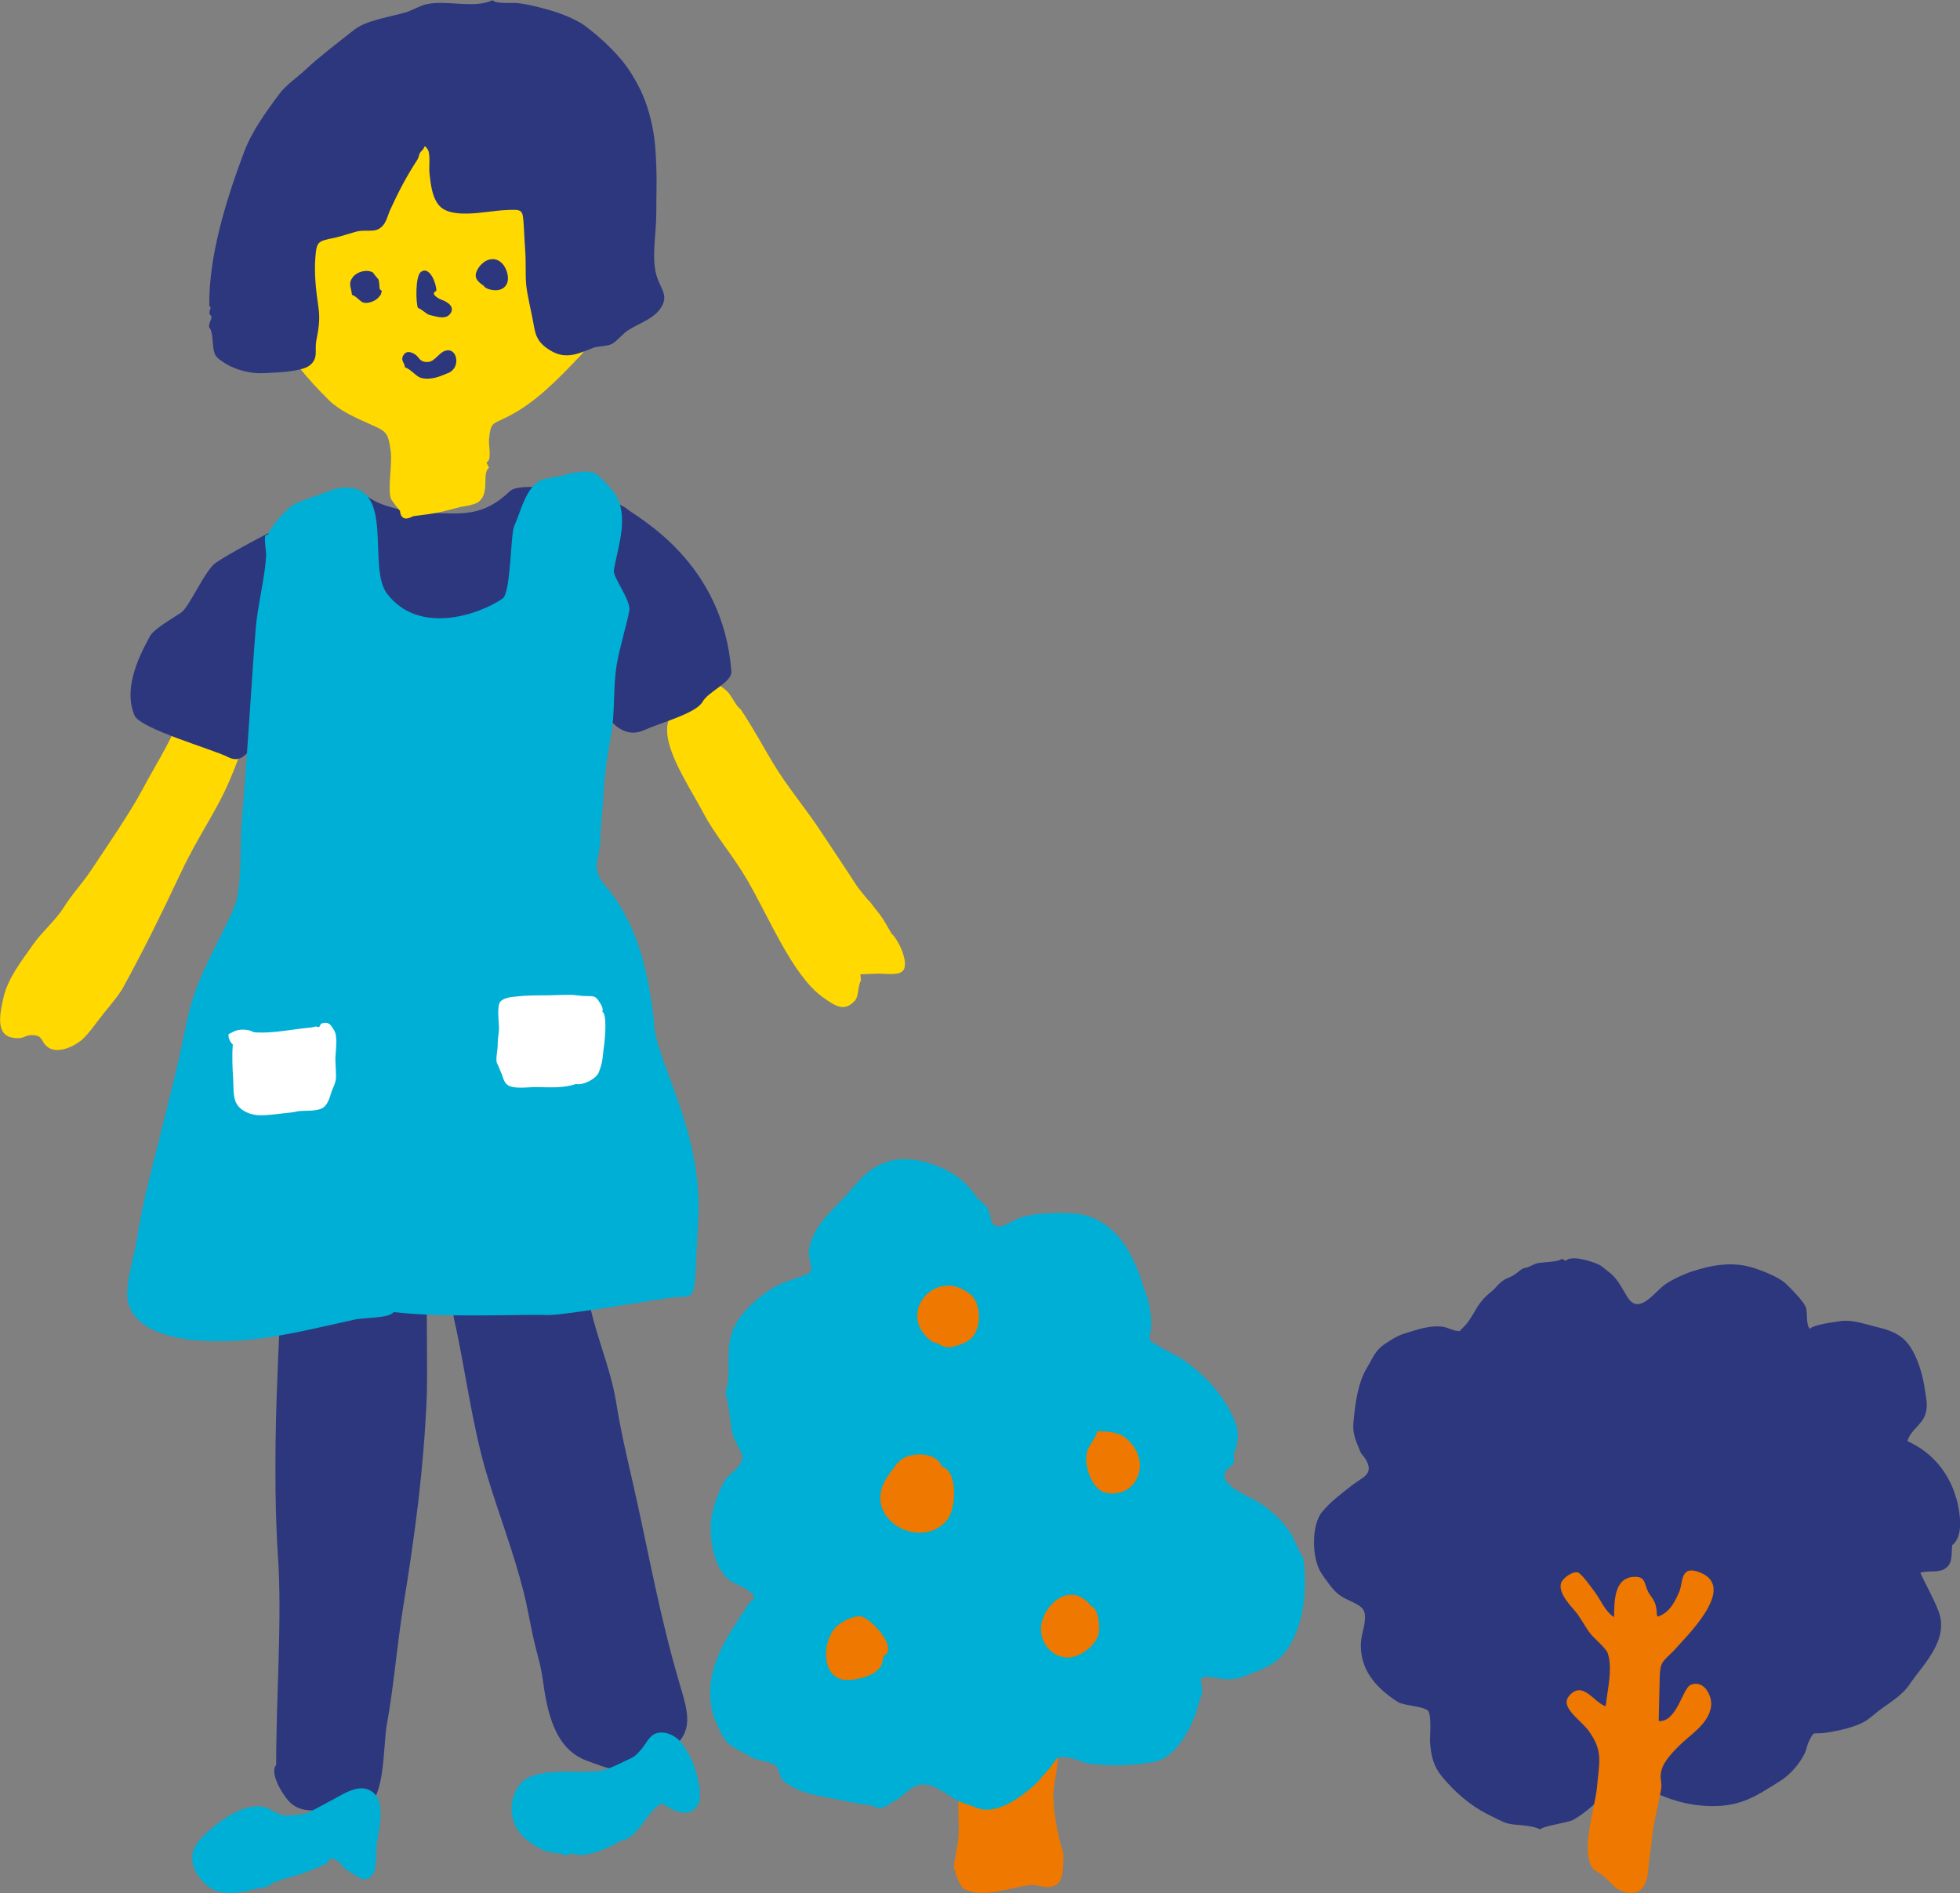
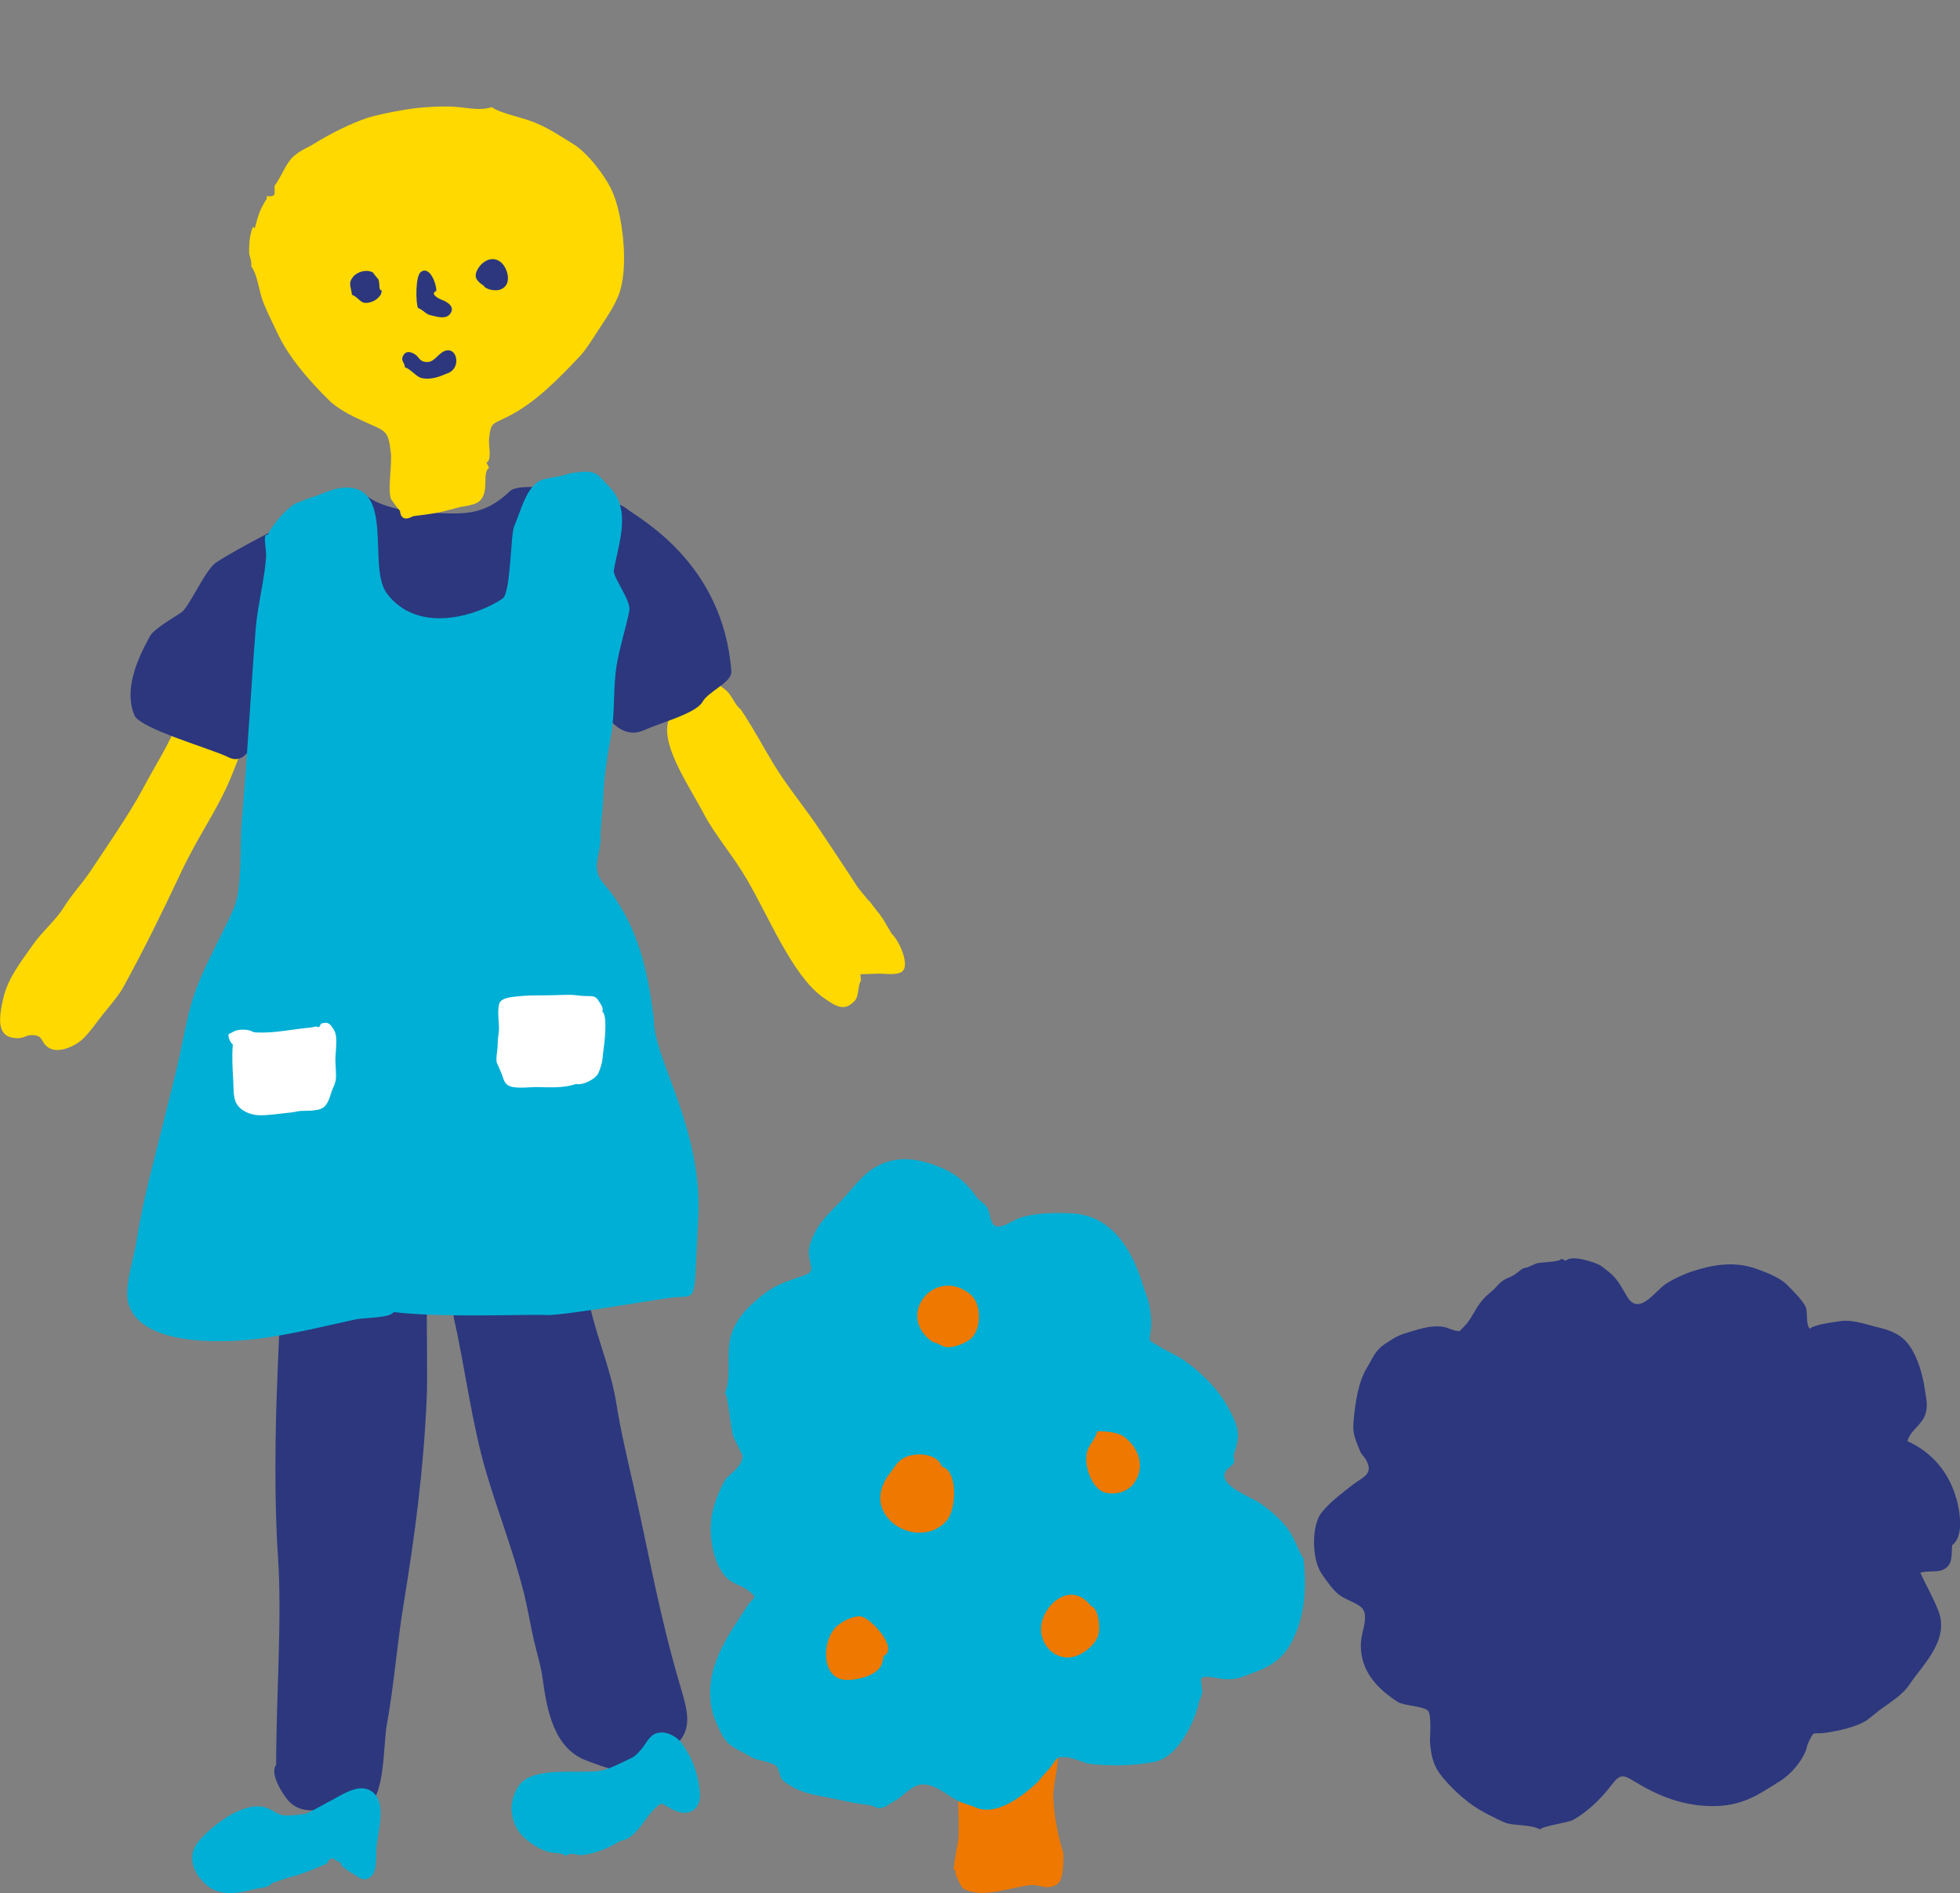
<svg xmlns="http://www.w3.org/2000/svg" id="_レイヤー_2" data-name="レイヤー 2" viewBox="0 0 188 181.61">
  <rect x="0" y="0" width="188" height="181.61" fill="#808080" stroke="none" />
  <defs>
    <style>
      .cls-1 {
        fill: #2c377e;
      }

      .cls-2 {
        fill: #fff;
      }

      .cls-3 {
        fill: #ee7800;
      }

      .cls-4 {
        fill: #ffd900;
      }

      .cls-5 {
        fill: #00afd5;
      }
    </style>
  </defs>
  <g id="blog">
    <g>
      <g>
        <path class="cls-1" d="M42.2,122.31c.1.72.74,1.33.97,2.01.26.77.24,1.6.42,2.4.98,4.31,1.68,9.94,3.06,14.58,1.25,4.17,2.52,7.31,3.6,11.51.29,1.14.71,3.47.95,4.5.32,1.41.66,2.35.86,3.81.41,3.04,1.11,6.64,4.19,7.78.75.28,1.98.76,2.71.86,1.14.16,2.27-.54,3.16-.84.99-.33,1.64-.59,2.3-1.13,2.13-1.73,1.59-3.45.81-6.11-1.96-6.62-2.93-12.31-4.38-18.76-.65-2.87-1.31-5.6-1.74-8.33-.59-3.68-2.17-6.78-2.85-10.95.64-.08,1.86-.23,2.26-.8.6-.83-.44-1.52.66-1.78-.77-3-4.75-3.76-7.02-2.95-2.42.86-5.77.1-7.71.85-1.41.55-1.34,1.24-1.92,1.9.25.86-.41.82-.33,1.44Z" />
        <g>
          <path class="cls-4" d="M24.39,67.21c-.61-.44,0-1.23-.8-1.58-.72-.32-2.48.43-3.37.7-.61.18-4.24,1.58-2.97,2.55-1.18,2.82-2.26,4.36-3.64,6.96-1.13,2.12-3.39,5.41-4.86,7.63-.88,1.33-1.78,2.21-2.66,3.62-.76,1.21-2.08,2.32-2.9,3.5-1.11,1.6-2.42,3.2-2.87,5.16-.5,2.15-.6,3.8,1.31,3.85.76.02.83-.35,1.58-.29.99.07.64.66,1.45,1.2.87.57,2.36-.05,3.15-.72.7-.58,1.53-1.83,2.11-2.54.61-.75,1.48-1.77,1.9-2.53,2.01-3.69,3.48-6.65,5.54-11.02,1.71-3.63,3.42-5.85,4.75-9.03,1-2.4,1.88-4.88,2.29-7.45Z" />
          <path class="cls-4" d="M85.53,89.58c-.41-.66-.71-1.28-1.14-1.85-.24-.32-.68-.84-.87-1.12-.27-.41-.08-.04-.21-.21-.17-.21-1-1.21-1.08-1.34-1.03-1.6-2.32-3.52-3.6-5.45-1.39-2.1-3.18-4.22-4.5-6.43-.98-1.64-1.62-2.84-2.65-4.47-.17-.27-.18-.25-.42-.64,0,0-.28-.23-.45-.49-.67-1.06-.65-1.15-1.44-1.72-.15-.23-.29-.46-.44-.69-.44.1-.87.23-1.29.4-.37.18-.66.39-.99.66,0,0-.15.56-.15.56-.97.98-2.95,1.53-2.11,4.6.58,2.14,2.26,4.68,3.28,6.61,1.13,2.16,2.7,3.87,4.16,6.35,2.14,3.65,4.35,9.17,7.25,11.29,1.39,1.01,2.14,1.39,3.09.39.45-.48.27-1.41.61-1.96-.02-.2-.04-.4-.05-.6.54-.02,1.08-.04,1.62-.06.72-.03,2.1.24,2.5-.33.54-.76-.47-2.92-1.11-3.49Z" />
          <path class="cls-1" d="M26.52,169.29c-.75.75.63,2.98,1.29,3.62.88.85,2.03.84,3.07.71,1.29-.16,2.59.21,3.78-.03,2.37-.49,2.04-5.94,2.45-8.17.68-3.74.96-7.55,1.57-11.31,1.14-7,1.95-13.1,2.25-19.99.08-1.9,0-6.61,0-9.64,0-1.26-.12-1.92-.37-2.86-.13-.47-.17-1.27-.47-1.89-.24-.51-.8-1.16-1.2-1.52-1.12-1-1.28-.9-2.86-.76-1.45.13-3.13.28-4.4.53-.02,0-.98.29-.98.29-.33-.09-1.14-.77-1.6-.58-.33.14-1.02,1.41-1.09,1.6-.56,1.6-.61,3.99-.86,5.52-.34,2.11-.39,4.92-.49,7.27-.23,5.27-.3,12.14.05,17.18.41,5.99-.17,13.45-.17,20.03Z" />
          <path class="cls-1" d="M60.11,48.8c-1.46-1.18-9.97-2.86-11.2-1.68-2.6,2.5-4.63,2.17-7.84,2.07-2.12-.07-5.12-.63-6.3-2-.46-.54-11.55,5.08-14.06,6.79-1.04.71-2.56,4.26-3.32,4.78-.66.45-2.62,1.57-2.99,2.25-1.34,2.4-2.51,5.24-1.5,7.62.55,1.3,7.55,3.26,8.99,4.01,2.52,1.31,3.18-4.59,5.17-5.26-.06,5.13-1.37,10.25-.92,15.4.05.62.38,1.93.75,2.82,1.01,2.48,3.4,2.56,5.63,2.25,4.64-.64,9.39-.28,14.04-.75.8-.08,1.88-.19,3.07-.31,1.12-.11,1.6.17,2.71,0,.25-.59,1.07-.15,1.66-.46,1.14-.59,2.13-4.05,2.34-5.4.31-1.91.17-3.08.31-5.06.09-1.22,1.6-8.01.62-8.51-.1-.79,1.52,4.05,4.53,2.68,1.46-.67,4.96-1.59,5.58-2.7.56-1.02,2.85-1.88,2.77-2.93-.78-10.44-8.86-14.66-10.06-15.62Z" />
          <path class="cls-5" d="M62.71,97.72c-.57-4.45-1.44-9.01-4.77-12.9-1.2-1.4-.52-2.33-.33-4.17,0,0-.02-.7-.02-.54.06-1.33.22-2.33.27-3.53.08-2.04.4-4.15.74-5.98.42-2.27.18-4.53.55-6.8.25-1.53.92-3.72,1.21-5.18.2-1.03-1.59-3.21-1.48-3.91.38-2.38,1.77-5.73-.4-7.97-1.29-1.33-1.23-1.68-3.35-1.4-.66.09-.67.16-1.42.34-.03,0-1.36.22-1.71.35-1.51.54-2.03,3-2.68,4.45-.36.79-.31,6.4-1.12,6.95-2.29,1.56-8.03,3.53-11.08-.48-1.94-2.55.84-10.51-4.19-10.16-1.15.08-2.18.7-3.06.93-.03,0-1.31.47-1.13.46-.97.05-3,2.7-3.03,3.11,0,.02-.25-.04-.28.17-.08.65.13,1.34.09,2-.12,1.97-.82,4.71-.99,6.8-.46,5.77-.76,11.74-1.34,18.51-.21,2.46.08,6.36-.75,8.34-.31.74-.83,1.81-1.32,2.77-.8,1.61-1.84,3.63-2.49,5.52-.74,2.16-1.13,4.9-1.81,7.65-.69,2.81-1.7,6.86-2.51,10.08-.5,2-.95,4.2-1.23,6.04-.21,1.39-1.24,4.43-.74,5.98,1.25,3.84,8.42,3.78,12.36,3.29,3.15-.39,6.28-1.18,9.35-1.85.91-.2,3.29-.11,3.71-.71,4.84.57,13.09.18,14.55.28,1.46.1,9.13-1.26,11.94-1.65,2.82-.39,2.23,1.17,2.72-7.57.49-8.74-4.41-15.56-4.25-19.24Z" />
          <path class="cls-5" d="M26.09,180.66c.75-.25,1.46-.51,2.15-.69.96-.25,2.09-.75,3.14-1.19.2-.55.51-.63.94-.23.31.07.45.22.43.45.26.19.75.58,1.13.78.52.28.97.83,1.68.27.65-.51.48-1.96.55-2.82.13-1.58,1.11-4.55-.62-5.47-1.23-.66-2.76.5-3.91,1.07-.28.14-.76.43-1.27.69-.37.19-.71.4-1.03.49-.25.07-1.32.15-1.53.16-1.18.06-1.32-.45-2.24-.75-2.14-.7-5.24,1.77-6.46,3.23-1.18,1.41-.53,3.08.78,4.21,1.29,1.11,3.07.77,4.51.39.54-.14,1.44-.12,1.75-.59Z" />
          <path class="cls-5" d="M59.52,176.59c.85-.09,1.38-.74,1.82-1.24.5-.57,1.25-1.96,2.16-2.33.43.23,1.27.85,2.05.89.83.04,1.25-.41,1.47-.93.36-.85-.18-3.07-.69-4.17-.14-.3-.76-1.38-1-1.66-.53-.64-1.6-1.19-2.49-.82-.6.25-.99,1.13-1.36,1.53-.42.45-.51.61-1.05.86-.7.32-1.98,1.03-2.91,1.17-2.09.3-6.39-.47-7.71,1.37-1.25,1.73-.83,3.97.63,5.18.72.6,1.52,1.08,2.31,1.26.43.09,1.18.04,1.49.35.72-.45.89-.01,1.64-.09,1.25-.13,2.59-.7,3.65-1.37Z" />
          <g>
            <path class="cls-4" d="M24.1,25.55c.51.64.72,2.08,1,3.01.29.94,1.07,2.45,1.51,3.39,1.03,2.22,2.88,4.42,4.96,6.46,1.03,1,2.55,1.67,3.84,2.25,1.63.72,1.83.75,2.07,2.68.16,1.27-.33,3.58.03,4.55.02.04.64.92.85,1.1.08.78.51.95,1.28.53.33-.04.67-.08,1-.13,1.45-.18,2.18-.4,3.51-.75.17-.04,1.32-.16,1.76-.5,1.13-.87.26-2.76,1-3.26-.08-.17-.17-.33-.25-.5.56-.26.18-1.59.25-2.28.17-1.6.29-1.38,1.76-2.11,2.62-1.31,4.77-3.51,7.02-5.89.43-.46,1.13-1.53,1.51-2.13.82-1.3,1.81-2.6,2.26-4.01.61-1.95.45-4.94,0-7.15-.22-1.08-.46-1.91-.88-2.76-.56-1.15-2.16-3.36-3.64-4.26-1.41-.86-2.5-1.65-4.26-2.26-.91-.31-2.87-.75-3.51-1.25-1.26.42-2.74-.05-4.07-.06-1.45-.02-2.91.08-4.34.32-1.29.22-2.77.51-3.63.81-1.42.48-3.39,1.43-5.02,2.45-.55.35-1.33.62-2.01,1.25-.7.66-1.17,2.02-1.76,2.77v.61c.04.34-.21.46-.75.38-.04.06.04.19,0,.25-.69,1.06-.83,1.65-1.13,2.76-.09.35-.14-.72-.46.84-.1.47-.12,1.34-.1,1.67,0,.1.28.81.19,1.25Z" />
            <g>
              <path class="cls-1" d="M46.39,27.4c.18.37,1.12.56,1.6.38,1.14-.42.74-1.89.2-2.48-.73-.8-1.76-.42-2.3.41-.52.81-.22,1.21.5,1.7Z" />
              <path class="cls-1" d="M34.9,29.04c.46.09,1.07-.15,1.37-.47.14-.15.25-.25.3-.44.13-.47-.1-.13-.16-.48-.04-.26-.02-.64-.13-.88.03.06-.58-.67-.5-.63-.63-.33-1.52-.08-1.93.44-.49.63-.17.92-.09,1.7.47.16.79.69,1.14.76Z" />
              <path class="cls-1" d="M40.33,36.24c.73.23,1.62-.02,2.15-.25.49-.22.67-.18,1.01-.57.54-.63.27-1.88-.57-1.81-.78.06-1.14,1.09-1.89,1.12-.79.03-.8-.45-1.19-.71-.39-.26-.91-.45-1.2.16-.21.45.2.63.19,1.05.58.19,1.07.87,1.51,1.01Z" />
              <path class="cls-1" d="M41.09,30.18c.1.05.27.07.5.13.41.1,1.18.32,1.58-.19.5-.64-.17-1.12-.78-1.35-.31-.11-1.19-.58-.54-.86.05-.55-.6-2.48-1.49-1.81-.52.39-.49,2.9-.27,3.45.4.13.6.42,1.01.63Z" />
            </g>
-             <path class="cls-1" d="M20.07,31.44c.27.15.33,1.29.35,1.52.1,1.11.21,1.29,1.16,1.89,1,.63,2.44,1.02,3.73.95.83-.05,3.59-.1,4.39-.74.87-.69.46-1.42.64-2.39.18-.96.39-1.93.21-3.15-.23-1.57-.43-3.22-.3-4.84.12-1.51.24-1.55,1.82-1.86.59-.12,1.98-.59,2.3-.64.73-.12,1.43.06,1.91-.19.78-.41.84-1.21,1.16-1.89.82-1.79,1.63-3.31,2.57-4.74.23-.34.12-.62.45-.9.37-.32.14-.72.56-.13.29.4.11,1.73.17,2.26.12,1.01.22,2.21.86,3.04,1.15,1.48,4.46.63,6.35.53,1.8-.1,1.73-.07,1.84,1.53.05.8.08,1.61.14,2.41.08,1.06,0,2.14.09,3.2.08.88.46,2.48.6,3.22.28,1.4.23,2.23,1.78,3.14,1.48.87,2.7.24,4.06-.3.36-.14,1.36-.13,1.81-.38.4-.23,1-.9,1.31-1.14.87-.68,2.53-1.14,3.27-2.18.95-1.33.04-1.88-.35-3.31-.47-1.7,0-3.93,0-5.93s.06-3.01,0-4.51c-.07-1.87-.18-3.25-.7-5.09-.48-1.67-1.02-2.67-1.71-3.79-.97-1.58-2.72-3.28-4.43-4.55-.89-.66-2.44-1.24-3.43-1.52-.96-.26-1.84-.52-3.01-.66-.52-.06-2.13.1-2.42-.28-1.79.84-4.36-.04-6.32.38-.61.13-1.49.62-1.93.76-1.54.47-3.82.75-5.03,1.7-1.43,1.13-3.4,2.63-4.63,3.79-.82.77-1.9,1.5-2.5,2.3-1.38,1.85-2.7,3.68-3.44,5.66-1.69,4.51-3.41,9.99-3.32,14.77.38.14-.31.57.2.95.05.4-.33.67-.2,1.14Z" />
          </g>
          <path class="cls-2" d="M55.3,104c.64.12,1.68-.44,2.01-.9.21-.29.45-1.2.47-1.43.06-.59.11-1.02.18-1.52.07-.54.28-2.83-.18-3.09.11-.38-.13-.68-.38-1.07-.29-.46-.58-.43-1.19-.43-.51,0-1.01-.12-1.51-.12-.93,0-1.59.05-2.56.05-.87,0-1.74.01-2.61.11-.57.06-1.43.14-1.63.66-.25.68.02,2.06-.05,2.69-.05.43-.11.73-.11,1.22,0,.62-.2,1.29-.09,1.79.03.01.37.84.4.91.2.42.25.94.62,1.21.61.45,2.06.19,2.88.21,1.22.03,2.56.11,3.73-.31Z" />
          <path class="cls-2" d="M22.33,100.21c-.09,1.14-.03,2.25.04,3.39.04.67-.03,1.66.31,2.26.42.76,1.39,1.1,2.12,1.13.91.04,2.06-.16,2.83-.23.46-.04.66-.09.96-.15.58-.1,1.82.07,2.44-.37.53-.39.68-1.33.86-1.73.11-.24.24-.53.31-.89.08-.41-.03-1.5-.03-1.99,0-.75.27-2.18-.13-2.8-.29-.45-.45-.86-1.17-.65-.16.05-.17.33-.3.36-.08.02-.21-.09-.29-.06-.08.03-.46.1-.49.1-1.71.15-3.47.56-5.2.47-.41-.02-.45-.16-.67-.2-.43-.1-1.04-.11-1.45.09-.08.04-.55.29-.52.24-.15.26.19.94.4,1.03Z" />
        </g>
      </g>
      <g>
        <g>
          <path class="cls-3" d="M101.03,172.49c-.04-1.75.98-4.33.1-5.66-.63-.96-1.52-1.08-2.99-1.01-1.03.05-2.94.13-3.81.59-.26.14-1.03.75-1.3,1.02-.82.83-.52.54-.69,1.7-.08.53-.31,2.51-.37,3.14-.12,1.29.06,2.82-.05,4.19-.03.38-.49,2.45-.42,2.93.39.21-.02-.03.21.52.16.38.45,1.18.84,1.36,1.85.86,4.43-.22,6.28-.42.52-.06,1.45.24,1.68.21,1.09-.13,1.26-.6,1.4-1.4.07-.38.13-1.61.07-1.95-.46-1.39-.9-3.57-.94-5.24Z" />
          <path class="cls-5" d="M124.21,147.88c-.65-1.5-1.9-2.66-3.35-3.67-.85-.59-3.57-1.53-3.41-2.73.08-.6.73-.78.9-1.15.11-.23-.09-.6,0-.84.47-1.27.54-2.11.05-3.25-.98-2.3-2.59-4.14-4.87-5.76-.61-.43-1.52-.8-2.33-1.3-1.1-.69-.98-.32-.82-1.6.1-.76-.01-1.55-.1-2.12-.12-.84-.44-1.46-.63-2.09-.86-2.92-2.71-6.75-6.81-6.96-1.33-.07-3.69-.1-5.24.52-.36.15-1.45.87-1.99.73-.71-.18-.54-1.15-.94-1.83-.23-.4-.75-.62-1.05-1.05-1.05-1.51-2.19-2.33-3.77-2.93-2.02-.76-4.15-1.06-6.21.33-.99.67-1.7,1.62-2.38,2.39-1.2,1.37-2.4,2.25-3.14,3.77-.56,1.14-.65,1.7-.42,2.71.24,1.06.2,1.06-1.36,1.58-1.8.6-2.64,1.06-4.04,2.32-1.1.99-1.87,1.98-2.23,3.35-.41,1.56.09,4.08-.53,5.32.26.17.55,3.1.63,3.46.07.33.11.6.16.73.05.13.89,1.75.89,1.89,0,1.05-1.37,1.77-1.68,2.3-.62,1.08-1.1,2.46-1.26,3.35-.32,1.88.06,4.64,1.42,6.02.58.59,1.4.71,2.03,1.19,1.07.81.5.68.03,1.4-1.96,2.98-4.29,6.13-3.48,10.03.13.6.24.86.42,1.26.28.6.58,1.5,1.26,2.09.49.43,1.54.88,2.15,1.26.5.31,1.73.35,2.32.81.31.25.34,1.01.56,1.28.24.3.64.49.84.63.91.62,2.4.92,3.14,1.05,1.59.28,2.73.62,4.61.84-.1-.01.72.26.63.26.77,0,1.05-.42,1.57-.68.68-.34,1.01-.83,1.78-1.31,1.36-.85,2.81.38,3.98,1.1.64.4,1.38.54,2.09.84,1.89.78,4.22-.9,5.86-2.41.17-.16.3-.4.52-.63.25-.27.53-.56.79-.89.62-.78.43-.96,1.39-.92.7.03,1.85.6,2.33.65,1.68.2,4.1.24,6.28-.21,2.08-.43,3.72-3.56,4.19-5.66.1-.46.29-.55.33-1.12,0,.07-.15-1.15-.12-1.18.31-.4,1.5-.03,1.94.01,1.63.16,2-.21,3.22-.64,2.41-.85,3.28-2.16,3.94-3.77.97-2.36.97-4.86.73-7.12-.27-.4-.66-1.27-.84-1.68Z" />
        </g>
        <path class="cls-3" d="M104.25,139.38c-.3,1.45.6,3.51,1.74,3.81.92.24,2.13.01,2.79-.91,1.1-1.55.46-3.37-.94-4.43-.56-.43-1.66-.54-2.59-.54-.22.88-.83,1.25-1,2.08Z" />
        <path class="cls-3" d="M104.66,154.09c-2.02-2.63-4.79.03-4.81,2.17-.02,1.85,1.79,3.38,3.64,2.5.86-.41,1.74-1.17,1.91-2.14.11-.63-.04-2.32-.74-2.54Z" />
        <path class="cls-3" d="M82.52,155.07c-.75-.07-2.11.6-2.62,1.36-1.06,1.58-.93,4.36.93,4.7.81.15,2.3-.17,2.99-.63.8-.53.8-.9.93-1.63,1.52-.71-1.28-3.72-2.22-3.8Z" />
        <path class="cls-3" d="M90.95,129.25c.65,0,1.78-.43,2.22-.86,1.04-1.01.92-3.36-.05-4.18-3.38-2.84-7.36,1.97-3.65,4.54.62.12.9.5,1.48.5Z" />
        <path class="cls-3" d="M90.34,140.69c-.45-1.31-2.61-1.4-3.66-.81-.67.38-.94.98-1.29,1.42-1.08,1.35-1.43,3.08-.05,4.53,1.44,1.52,4.17,1.73,5.55-.06.81-1.05,1.03-4.66-.56-5.07Z" />
      </g>
      <g>
        <path class="cls-1" d="M187.64,143.76c-.61-2.27-2.17-4.38-4.68-5.5.32-1.12,1.34-1.49,1.71-2.56.3-.87.05-1.72-.03-2.32-.2-1.47-.69-3.14-1.48-4.27-.85-1.23-2.13-1.56-3.26-1.83-1.11-.27-2.3-.72-3.47-.52-.55.09-2.41.3-2.84.72-.42-.49-.16-1.67-.41-2.14-.35-.66-1.17-1.49-1.83-2.14-.71-.7-2.26-1.26-3.05-1.53-1.96-.66-3.95-.37-6.01.31-.76.25-1.85.75-2.54,1.22-1.02.68-2.53,3.08-3.66,1.22-.6-.98-.95-1.78-1.83-2.44-.22-.17-.66-.53-.81-.61-.61-.32-2.76-1.02-3.26-.41-.14-.07-.27-.14-.41-.2-.16.34-2.02.31-2.44.46-.08.03-.78.35-.81.36-.17.05-.33.07-.41.1-.35.17-.62.49-1.02.71-.45.25-.61.2-1.12.61-.33.26-.55.59-.81.81-.5.41-.8.66-1.22,1.22-.47.62-.9,1.65-1.56,2.28-.66.64-.25.37-.58.37-.46,0-.92-.35-1.52-.41-1.25-.12-2.29.28-3.49.64-.86.25-1.44.69-1.91.99-1.04.68-1.24,1.46-1.73,2.24-.89,1.43-1.19,3.48-1.35,5.48-.08,1.05.36,1.84.63,2.56.16.41.38.49.61.92.74,1.36-.38,1.62-1.32,2.36-.93.73-2.11,1.59-2.95,2.63-1,1.24-.98,4.49,0,5.9.26.38.41.61.81,1.12.85,1.09,1.28,1.15,2.24,1.63.86.43,1.21.7,1.07,1.88-.08.68-.4,1.43-.37,2.42.07,2.49,1.79,4.12,3.58,5.26.51.32,2.46.4,2.85.81.39.41.18,2.59.2,2.91.1,1.55.36,2.47,1.22,3.5,1.17,1.4,2.59,2.64,4.17,3.46.56.29,1.54.79,1.93.92.88.27,2.25.11,3.26.61.16-.32,2.66-.64,3.16-.92,1.42-.8,2.71-2.06,3.77-3.46.75-.99,1.1-.84,2.14-.2,2.27,1.38,4.56,2.29,7.28,2.34,3.03.06,4.57-1.11,6.65-2.4,1.05-.65,2.08-1.9,2.46-2.89.1-.25.13-.56.31-.92.56-1.13.29-.61,1.79-.85,1.16-.19,2.6-.5,3.61-1.08.28-.16.96-.74,1.32-1.02,1-.76,2.19-1.41,2.95-2.54,1.21-1.82,3.84-4.21,2.75-7.02-.55-1.41-1.08-2.23-1.73-3.66.67-.24,1.62,0,2.24-.33.9-.48.71-1.3.81-2.32,1.15-.86.75-3.18.41-4.48Z" />
-         <path class="cls-3" d="M160.51,158.4c1.11-1.29,6.18-6.06,2.59-7.53-1.98-.81-1.64.95-2.03,1.84-.31.71-.75,1.67-1.52,2.13-.91.54-.48.11-.74-.84-.17-.61-.52-.88-.73-1.31-.41-.8-.19-1.52-1.49-1.4-1.78.17-1.75,2.39-1.77,3.85-.81-.48-1.32-1.68-1.73-2.24-.1-.13-1.34-1.92-1.73-2.04-.53-.16-1.49.57-1.63,1.02-.28.93.89,2.15,1.32,2.65.57.65.96,1.52,1.53,2.24.29.37,1.47,1.37,1.63,1.83.5,1.49-.04,3.59-.2,5.09-1.17-.39-2.17-2.48-3.47-1.03-1.01,1.13,1.08,2.3,1.9,3.47,1.34,1.9.95,2.93.75,5.24-.19,2.14-1.6,6.02-.45,7.84.11.18.97.68,1.06.76.43.36.95,1.05,1.5,1.34.66.35,1.5.4,1.96.08.95-.65.81-2.37.97-3.26.22-1.21.21-2.26.46-3.38.19-.86.4-1.9.61-2.93.16-.79-.07-.97,0-1.63.1-.97.86-1.81,1.76-2.71,1.09-1.09,2.79-2.06,3.06-3.73.16-.99-.65-2.67-1.97-2.1-.76.32-1.32,3.61-3.05,3.46.02-1.42.07-2.83.1-4.25.04-1.44.31-1.47,1.32-2.47Z" />
      </g>
    </g>
  </g>
</svg>